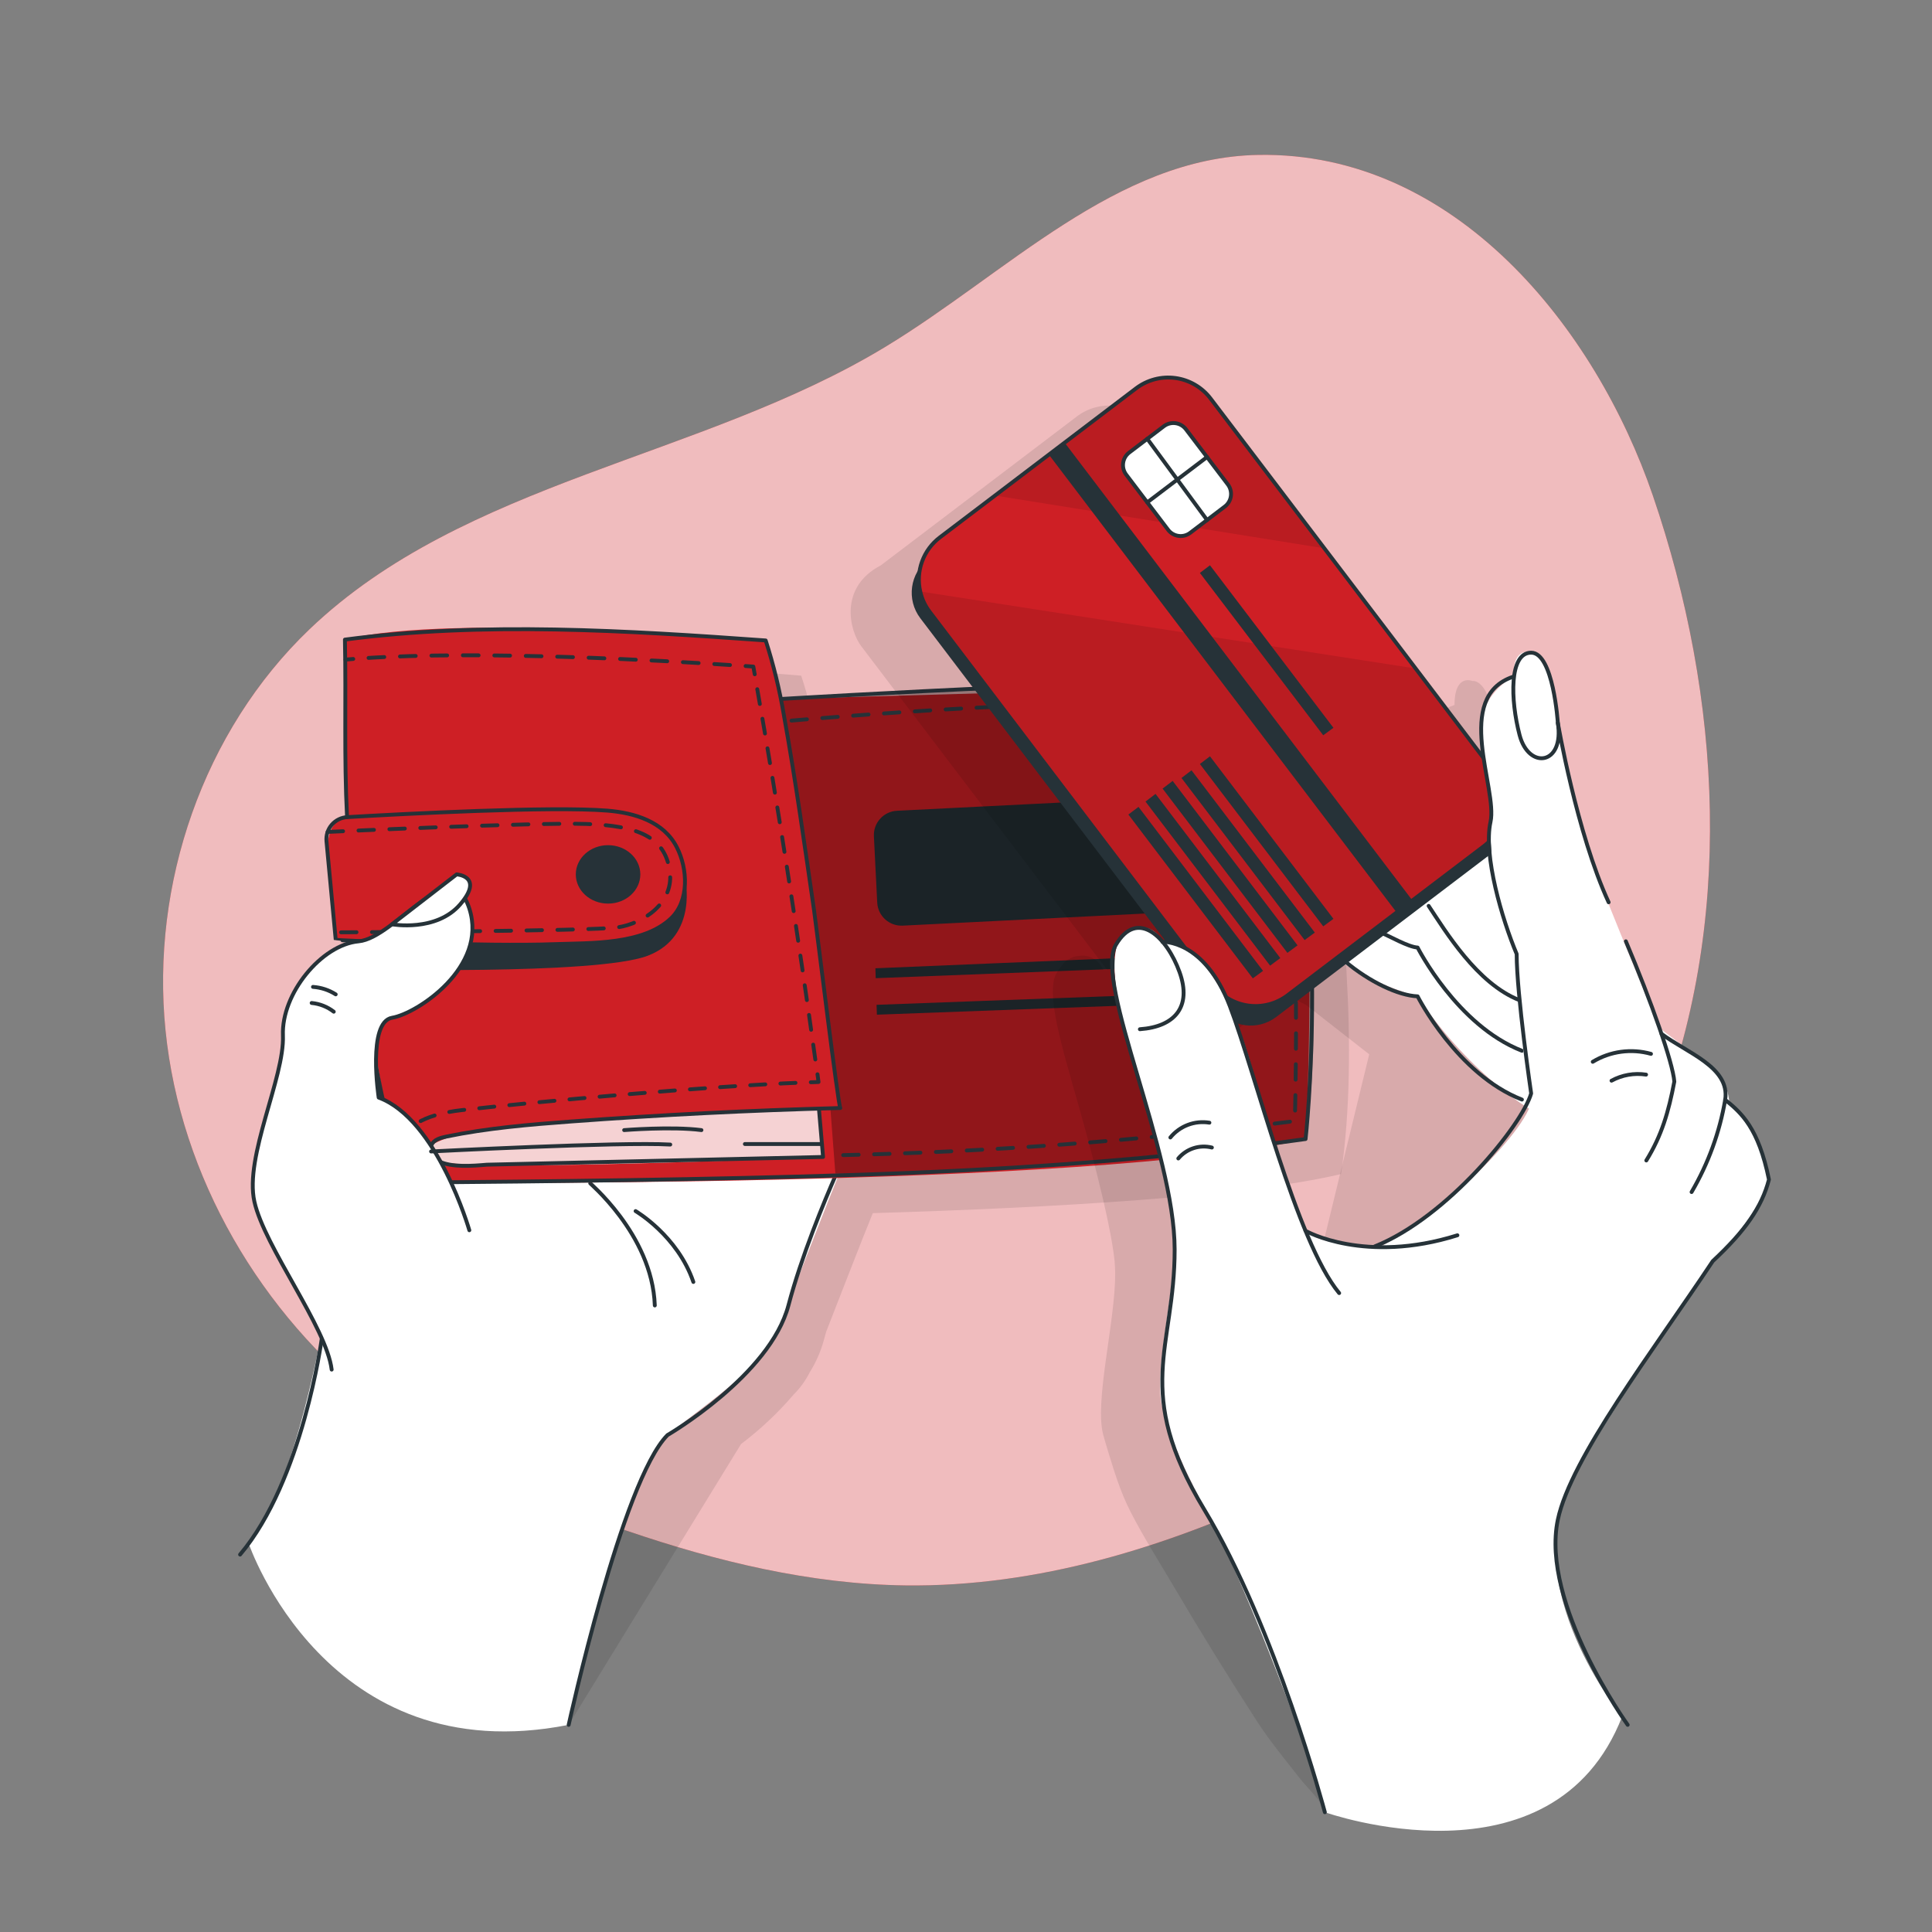
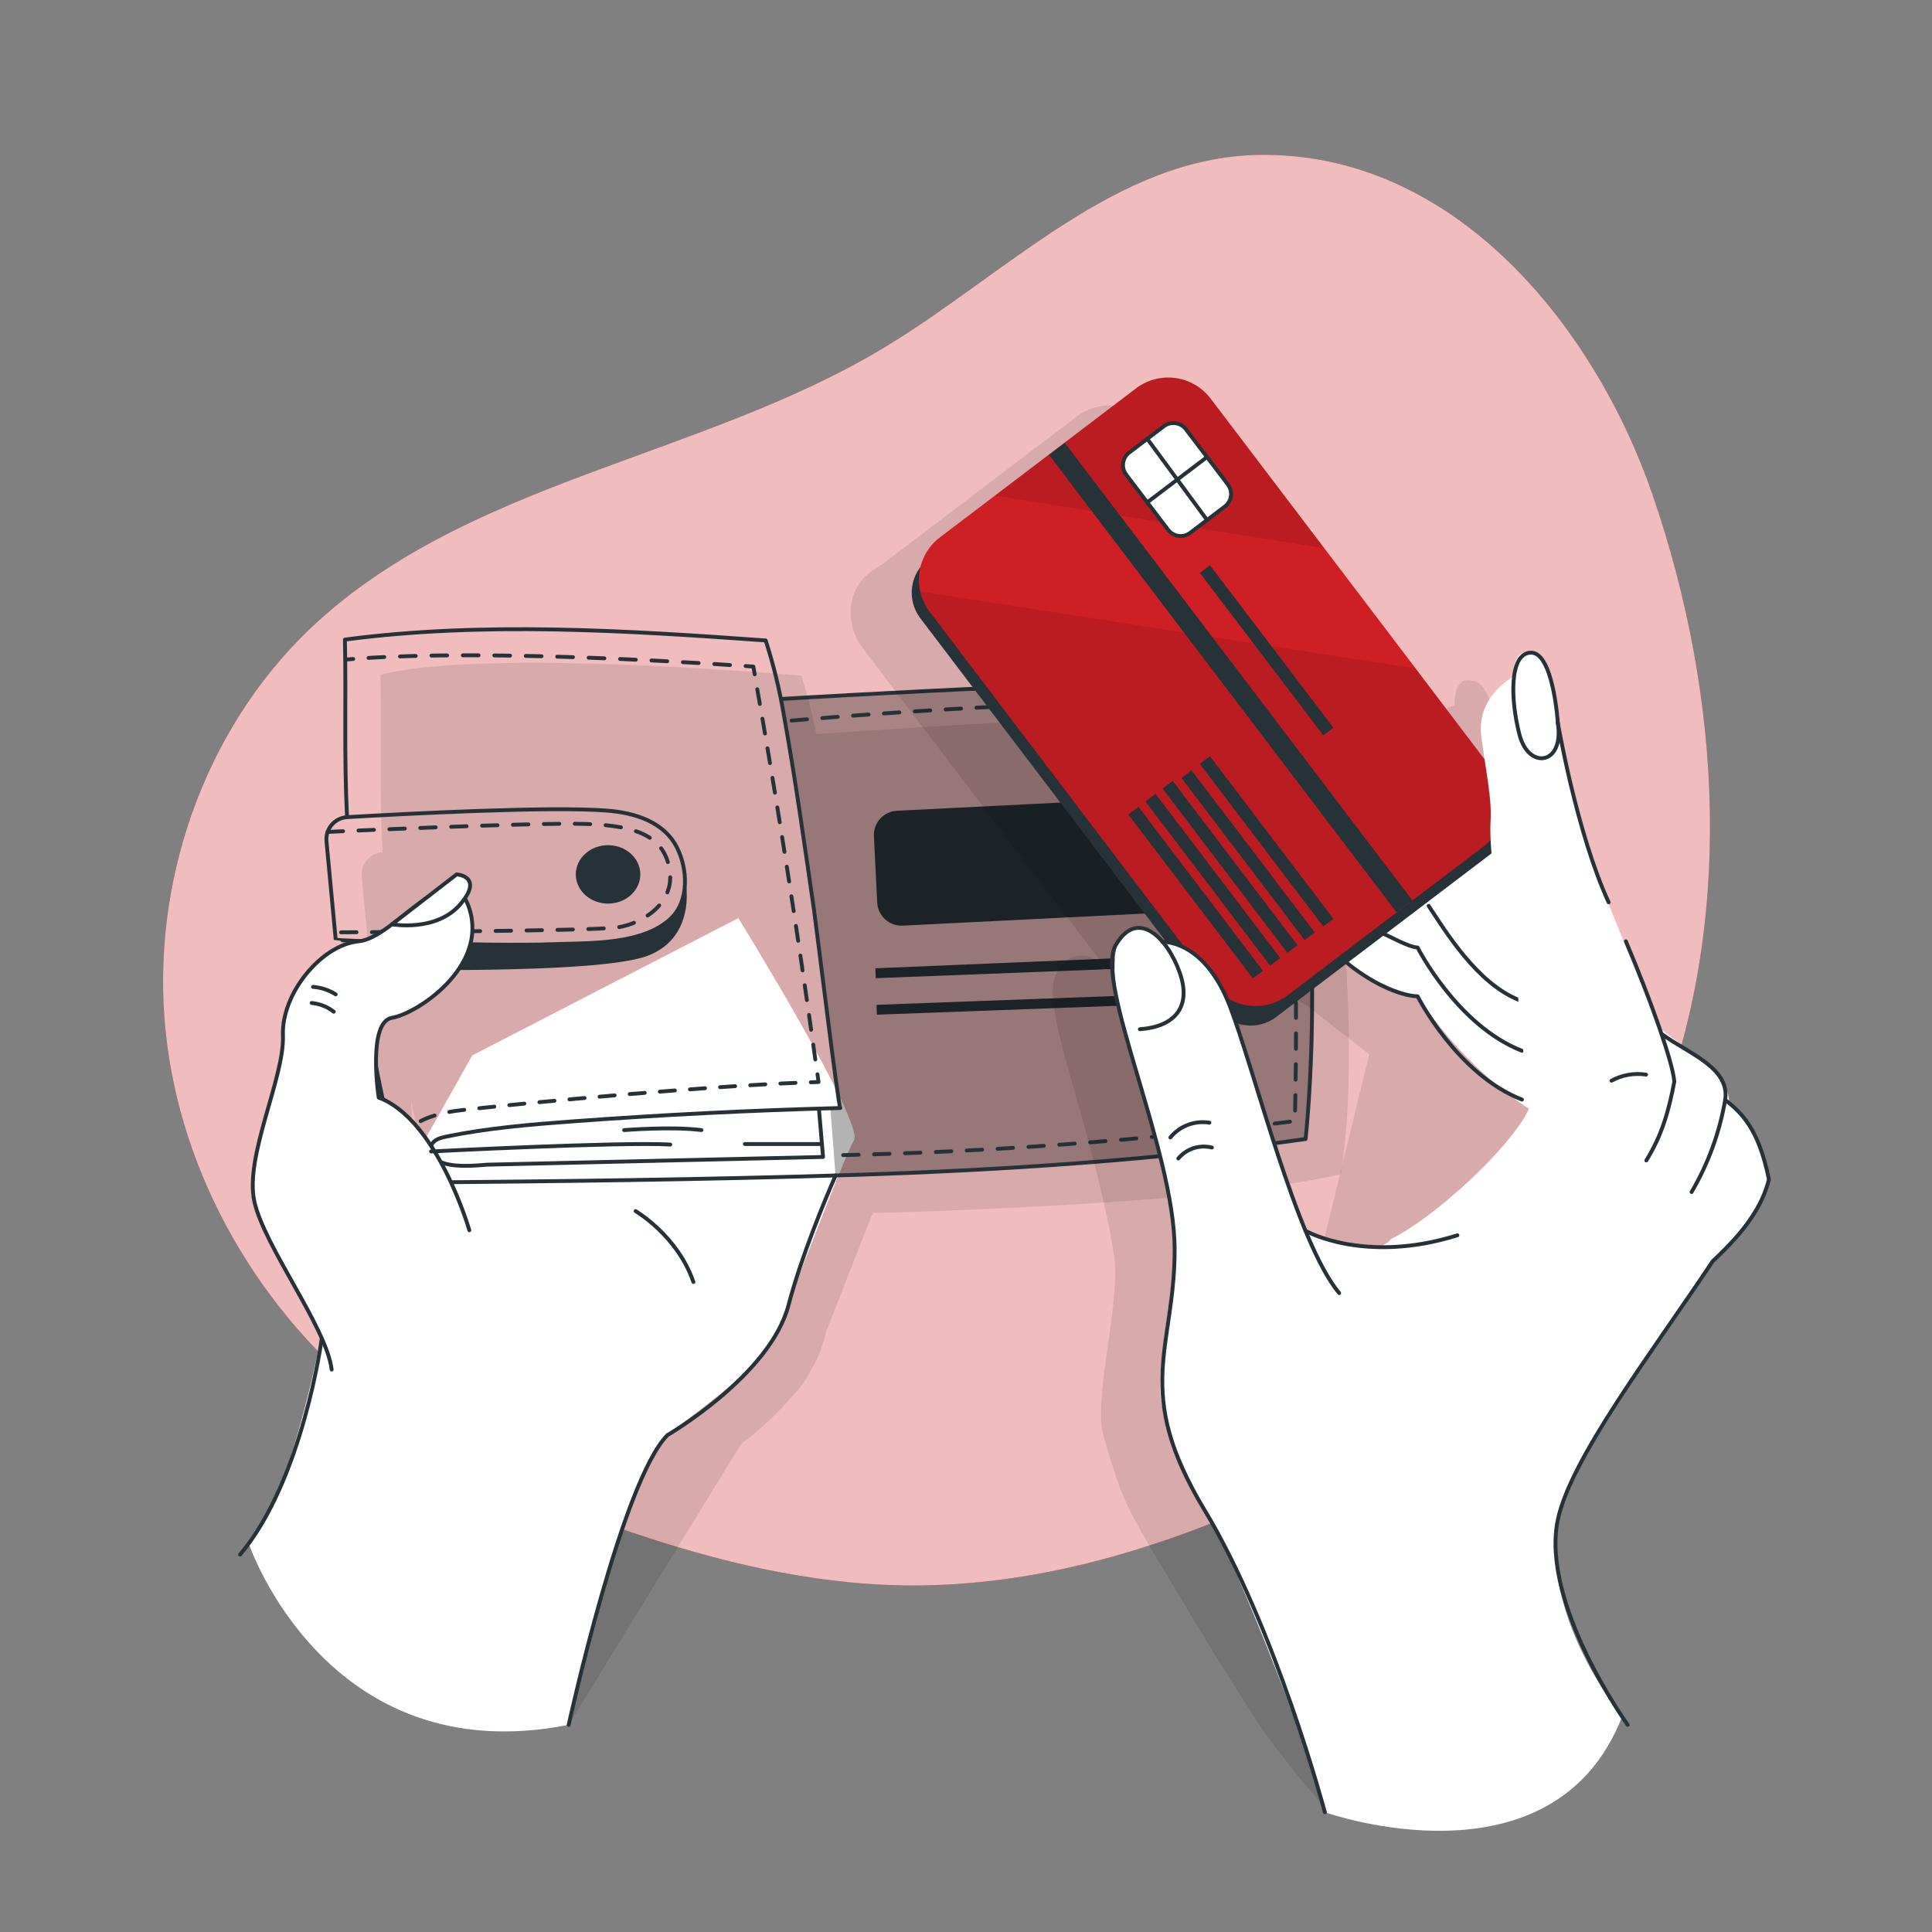
<svg xmlns="http://www.w3.org/2000/svg" width="500" height="500" viewBox="0 0 500 500" fill="none">
  <rect x="0" y="0" width="500" height="500" fill="#808080" stroke="none" />
  <path d="M325.673 40.091C288.863 40.721 260.483 70.821 228.973 89.861C181.393 118.611 120.283 124.451 80.093 162.861C52.583 189.191 39.003 228.831 42.843 266.701C46.683 304.571 67.483 340.071 97.563 363.411C116.743 378.281 139.253 388.311 162.223 396.161C185.503 404.101 209.743 409.991 234.343 410.301C268.433 410.731 301.923 400.421 332.763 385.871C354.213 375.761 374.893 363.401 391.763 346.731C407.703 330.991 419.923 311.651 428.293 290.871C448.983 239.511 445.693 180.641 427.753 128.251C412.913 84.921 376.633 39.211 325.673 40.091Z" fill="#CE1F25" />
  <path opacity="0.7" d="M325.673 40.091C288.863 40.721 260.483 70.821 228.973 89.861C181.393 118.611 120.283 124.451 80.093 162.861C52.583 189.191 39.003 228.831 42.843 266.701C46.683 304.571 67.483 340.071 97.563 363.411C116.743 378.281 139.253 388.311 162.223 396.161C185.503 404.101 209.743 409.991 234.343 410.301C268.433 410.731 301.923 400.421 332.763 385.871C354.213 375.761 374.893 363.401 391.763 346.731C407.703 330.991 419.923 311.651 428.293 290.871C448.983 239.511 445.693 180.641 427.753 128.251C412.913 84.921 376.633 39.211 325.673 40.091Z" fill="white" />
  <path opacity="0.1" d="M348.497 252.049C348.237 244.519 347.747 236.489 346.937 228.179C345.847 211.579 343.767 196.079 339.997 186.329C319.237 182.079 211.387 189.999 211.307 189.999L210.637 186.999L210.367 185.809L209.887 183.719L209.757 183.239C209.057 180.419 208.267 177.629 207.347 174.859C207.347 174.859 125.587 167.559 98.467 174.639C98.467 174.879 98.467 175.109 98.467 175.349L98.547 182.039C98.627 194.989 98.327 207.139 98.997 220.479V220.579C98.867 220.568 98.736 220.568 98.607 220.579C97.554 220.719 96.561 221.146 95.737 221.815C94.912 222.484 94.289 223.368 93.937 224.369C93.668 225.146 93.569 225.971 93.647 226.789L94.007 230.999C94.007 231.069 94.007 231.129 94.007 231.199C95.007 241.819 96.007 252.339 96.007 252.339C96.007 252.339 96.527 252.389 97.377 252.429L101.867 252.749C92.307 253.629 81.867 266.249 82.327 277.099C82.787 287.949 72.327 308.379 74.937 320.099C76.937 329.259 87.227 343.989 92.237 355.179L91.847 357.399L69.477 402.319C70.977 400.119 84.477 458.819 147.177 446.389L191.787 373.709C196.762 369.957 201.316 365.675 205.367 360.939C207.076 359.241 208.498 357.275 209.577 355.119C211.169 352.575 212.385 349.813 213.187 346.919C213.387 346.159 213.597 345.409 213.817 344.639C217.457 335.369 222.317 322.719 225.877 313.959C272.877 312.559 322.227 309.689 347.007 303.859H347.057C349.457 287.559 349.507 269.269 348.497 252.049ZM107.127 293.119C106.739 290.412 106.505 287.684 106.427 284.949C106.977 287.829 107.577 290.699 108.207 293.579C107.847 293.419 107.487 293.259 107.127 293.119Z" fill="black" />
  <path d="M64.359 399.449C64.359 399.449 84.439 458.819 147.169 446.389C147.169 446.389 161.089 381.039 172.749 371.389C180.269 365.189 196.879 354.069 200.429 346.019C203.979 337.969 218.239 299.739 220.999 295.139C223.759 290.539 191.079 237.609 191.079 237.609L122.239 273.129L83.939 341.129C83.939 341.129 76.589 385.129 64.359 399.449Z" fill="white" />
  <path d="M83.273 346.43C83.273 346.43 78.363 383.14 62.133 402.32" stroke="#263238" stroke-linecap="round" stroke-linejoin="round" />
  <path d="M147.172 446.39C147.172 446.39 161.012 383.16 172.752 371.39C172.752 371.39 199.272 355.97 204.052 337.82C207.362 325.25 213.382 310.76 216.262 304.18" stroke="#263238" stroke-linecap="round" stroke-linejoin="round" />
-   <path d="M152.753 306.209C151.753 305.569 168.803 319.209 169.463 337.849" stroke="#263238" stroke-linecap="round" stroke-linejoin="round" />
-   <path d="M337.926 294.78C282.646 307.78 104.606 306.07 104.606 306.07C103.106 302.91 101.296 294.95 99.546 285.73C96.046 267.22 92.776 243.63 92.776 243.63L86.886 243.22C86.886 243.22 85.886 232.7 84.886 222.08C83.886 211.46 89.886 211.47 89.886 211.47L89.456 174.71L89.346 165.53C116.466 158.45 198.226 165.75 198.226 165.75L200.776 174.61L202.196 180.89L330.876 177.26C342.676 207.77 337.926 294.78 337.926 294.78Z" fill="#CE1F25" />
  <path d="M316.542 205.604L232.142 209.824C228.668 209.998 225.992 212.955 226.166 216.429L227.024 233.579C227.197 237.053 230.154 239.728 233.628 239.554L318.028 235.334C321.502 235.16 324.177 232.204 324.004 228.73L323.146 211.58C322.972 208.106 320.015 205.43 316.542 205.604Z" fill="#263238" />
  <path d="M323.545 246.541L323.815 249.391L226.635 253.151L226.555 250.591L323.545 246.541Z" fill="#263238" />
  <path d="M324.022 256.449L324.112 259.009L226.942 262.599L226.852 260.049L324.022 256.449Z" fill="#263238" />
  <path opacity="0.3" d="M330.854 177.26C330.854 177.26 345.194 245.26 337.924 294.78C337.924 294.78 247.244 305.42 216.194 303.7L214.924 287.15L217.524 286.75C217.524 286.75 205.004 192.29 202.164 180.89C202.164 180.89 310.154 173 330.854 177.26Z" fill="black" />
  <path opacity="0.8" d="M211.933 286.91L213.003 299.42C213.003 299.42 121.603 303.42 113.563 300.51C105.523 297.6 113.993 292.96 135.253 291.29C156.513 289.62 211.933 286.91 211.933 286.91Z" fill="white" />
  <path d="M157.366 233.85C161.977 233.85 165.716 230.466 165.716 226.29C165.716 222.115 161.977 218.73 157.366 218.73C152.754 218.73 149.016 222.115 149.016 226.29C149.016 230.466 152.754 233.85 157.366 233.85Z" fill="#263238" />
  <path d="M92.773 243.619C94.657 264.773 98.616 285.69 104.593 306.069C143.363 305.739 182.123 305.309 220.883 304.069C259.643 302.829 299.473 300.209 337.883 294.779C337.883 294.779 344.763 234.019 330.813 177.259C315.393 174.049 202.553 180.869 202.553 180.869" stroke="#263238" stroke-linecap="round" stroke-linejoin="round" />
  <path d="M211.936 286.91L213.006 299.42L126.006 301.42C122.416 301.73 116.826 302.2 113.526 300.51C112.026 299.74 110.946 297.86 111.656 296.32C112.296 294.94 113.976 294.45 115.476 294.15C126.116 291.96 136.976 291.04 147.806 290.24C170.992 288.52 194.216 287.357 217.476 286.75C216.986 286.75 211.316 239.96 210.686 235.64C208.226 218.74 205.886 201.77 202.846 184.96C201.749 178.452 200.181 172.032 198.156 165.75C162.316 163.19 124.886 160.82 89.266 165.53C89.596 181.4 89.006 195.53 89.816 211.47" stroke="#263238" stroke-linecap="round" stroke-linejoin="round" />
  <path d="M103.263 301.359C103.049 300.712 102.921 300.04 102.883 299.359" stroke="#263238" stroke-linecap="round" stroke-linejoin="round" />
  <path d="M103.461 295.57C104.791 292.24 108.781 288.48 119.631 287.28C139.421 285.08 182.561 281.12 207.871 280.16" stroke="#263238" stroke-linecap="round" stroke-linejoin="round" stroke-dasharray="3.91 3.91" />
  <path d="M209.836 280.09L211.836 280.02L211.566 278.02" stroke="#263238" stroke-linecap="round" stroke-linejoin="round" />
  <path d="M211.001 274.19C206.451 241.46 201.411 208.97 195.641 176.42" stroke="#263238" stroke-linecap="round" stroke-linejoin="round" stroke-dasharray="3.88 3.88" />
  <path d="M195.321 174.509L194.961 172.509L192.961 172.369" stroke="#263238" stroke-linecap="round" stroke-linejoin="round" />
  <path d="M188.923 172.109C172.293 170.999 125.003 168.229 93.453 170.389" stroke="#263238" stroke-linecap="round" stroke-linejoin="round" stroke-dasharray="4.07 4.07" />
  <path d="M91.414 170.541L89.414 170.701" stroke="#263238" stroke-linecap="round" stroke-linejoin="round" />
  <path d="M86.884 243.22L84.494 217.72C84.422 216.954 84.504 216.181 84.737 215.448C84.97 214.715 85.349 214.036 85.85 213.453C86.352 212.869 86.965 212.393 87.655 212.052C88.345 211.711 89.096 211.513 89.864 211.47C104.564 210.62 142.584 208.62 157.174 209.79C164.174 210.35 171.784 212.6 175.174 219.3C177.994 224.82 178.414 233.1 173.684 237.64C166.484 244.54 152.824 244.01 143.544 244.34C126.264 245 86.894 243.37 86.884 243.22Z" stroke="#263238" stroke-linecap="round" stroke-linejoin="round" />
  <path d="M177.283 227.629C177.283 226.919 180.923 242.279 167.623 247.349C154.323 252.419 92.773 250.819 92.773 250.819V243.619C92.773 243.619 136.313 244.539 143.563 244.339C150.813 244.139 176.503 246.549 177.283 227.629Z" fill="#263238" />
  <path d="M164.492 313.43C164.492 313.43 175.372 319.8 179.442 331.77" stroke="#263238" stroke-linecap="round" stroke-linejoin="round" />
  <path d="M84.789 215.3C84.789 215.3 138.149 212.79 151.729 213.24C165.309 213.69 171.959 216.68 173.309 225.19C174.659 233.7 166.429 239 159.869 240C153.309 241 86.869 241.29 86.869 241.29" stroke="#263238" stroke-linecap="round" stroke-linejoin="round" stroke-dasharray="4 4" />
  <path d="M121.464 318.391C121.464 318.391 113.204 289.701 98.004 284.051C98.004 284.051 95.004 264.471 101.484 263.391C107.964 262.311 126.264 250.251 121.484 235.201C116.704 220.151 102.354 242.751 92.794 243.621C83.234 244.491 72.794 257.121 73.224 267.981C73.654 278.841 63.224 299.271 65.834 310.981C68.444 322.691 84.534 343.581 85.834 354.451" fill="white" />
  <path d="M121.464 318.391C121.464 318.391 113.204 289.701 98.004 284.051C98.004 284.051 95.004 264.471 101.484 263.391C107.964 262.311 126.264 250.251 121.484 235.201C116.704 220.151 102.354 242.751 92.794 243.621C83.234 244.491 72.794 257.121 73.224 267.981C73.654 278.841 63.224 299.271 65.834 310.981C68.444 322.691 84.534 343.581 85.834 354.451" stroke="#263238" stroke-linecap="round" stroke-linejoin="round" />
  <path d="M101.453 239.211C101.453 239.211 112.903 241.291 119.123 234.021C125.343 226.751 118.183 226.291 118.183 226.291L101.453 239.211Z" fill="white" stroke="#263238" stroke-linecap="round" stroke-linejoin="round" />
  <path d="M81 255.41C83.09 255.554 85.111 256.217 86.88 257.34" stroke="#263238" stroke-linecap="round" stroke-linejoin="round" />
  <path d="M80.656 259.57C82.738 259.768 84.722 260.551 86.376 261.83" stroke="#263238" stroke-linecap="round" stroke-linejoin="round" />
  <path d="M111.562 298C111.562 298 160.563 295.47 173.463 296.21" stroke="#263238" stroke-linecap="round" stroke-linejoin="round" />
  <path d="M161.531 292.47C161.531 292.47 173.861 291.47 181.531 292.47" stroke="#263238" stroke-linecap="round" stroke-linejoin="round" />
  <path d="M192.773 296.07H212.723" stroke="#263238" stroke-linecap="round" stroke-linejoin="round" />
  <path d="M204.844 186.491C204.844 186.491 292.474 178.661 327.684 183.131C327.684 183.131 337.184 200.601 335.114 290.131C295.539 295.203 255.723 298.164 215.834 299.001" stroke="#263238" stroke-linecap="round" stroke-linejoin="round" stroke-dasharray="4 4" />
  <g opacity="0.1">
    <path d="M442.062 310.391C439.572 299.801 435.922 295.821 432.262 292.761C432.262 292.761 432.182 286.761 427.492 283.341C426.239 282.237 424.902 281.234 423.492 280.341C419.092 277.041 414.242 273.341 414.242 273.341C411.962 266.741 408.872 258.751 405.532 250.891L405.702 252.681C402.282 244.331 398.932 236.021 397.992 233.261V233.201C398.992 235.861 399.992 238.431 401.092 240.801L388.572 196.551C388.272 194.771 387.962 193.021 387.652 191.331C387.052 186.331 385.422 176.911 381.492 176.241C381.345 176.231 381.198 176.231 381.052 176.241C381.052 176.241 376.422 174.241 376.422 182.451C370.912 184.291 368.782 188.451 368.252 193.341C367.965 194.892 367.931 196.479 368.152 198.041C368.252 199.851 368.462 201.701 368.742 203.541L351.002 180.221L349.292 178.001L327.412 149.201L298.002 110.401C296.908 108.96 295.54 107.75 293.978 106.838C292.416 105.926 290.689 105.331 288.897 105.087C287.104 104.843 285.282 104.954 283.532 105.415C281.783 105.875 280.142 106.676 278.702 107.771L242.192 135.501L227.942 146.321C217.012 152.011 219.862 163.251 222.892 167.241L286.562 251.051C286.23 251.009 285.896 250.992 285.562 251.001C285.562 251.001 283.742 246.711 279.242 247.391C278.284 247.435 277.356 247.743 276.562 248.281C275.836 248.662 275.22 249.223 274.772 249.911C274.273 250.513 273.825 251.155 273.432 251.831C271.142 255.751 273.262 265.341 276.572 277.051C276.782 277.811 276.992 278.541 277.192 279.221V279.331L278.042 282.261C281.282 293.501 287.342 315.571 288.462 326.391C288.542 327.391 288.592 328.461 288.612 329.461C288.682 341.921 283.152 362.781 285.532 371.401C285.842 372.531 286.162 373.611 286.482 374.681C288.252 380.441 289.832 385.891 292.612 391.301C295.992 397.901 300.022 404.231 303.792 410.621C310.712 422.361 317.872 433.961 325.272 445.421C328.682 450.681 332.672 455.481 336.532 460.421C338.302 462.691 342.162 466.101 342.832 469.011C342.832 469.011 377.062 471.841 396.222 459.671L394.422 432.431L407.272 358.581C410.942 353.011 422.272 342.131 424.532 338.691C425.702 336.981 426.842 335.281 427.952 333.621C436.402 325.731 440.632 319.621 442.492 312.511C442.532 312.531 442.402 311.721 442.062 310.391ZM323.562 326.521L323.392 326.201C326.888 327.784 330.592 328.861 334.392 329.401C330.402 328.941 325.892 328.301 323.562 326.521ZM338.002 329.831L339.842 329.961C339.226 329.958 338.612 329.915 338.002 329.831ZM323.202 325.771L320.902 321.211C317.702 312.031 310.472 290.391 310.442 290.301C309.026 284.065 307.134 277.947 304.782 272.001C306.483 272.6 308.307 272.768 310.089 272.489C311.871 272.21 313.556 271.492 314.992 270.401L332.492 257.111C334.302 258.201 336.152 259.181 337.962 260.041L354.352 272.851L341.352 326.281L323.202 325.771ZM389.542 202.711C390.902 209.091 393.052 218.271 395.902 227.161C393.135 219.191 391.002 211.016 389.522 202.711H389.542Z" fill="black" />
    <path d="M315.25 459.451L315.35 459.931C315.35 459.931 315.32 459.751 315.25 459.451Z" fill="black" />
  </g>
  <path d="M375.999 204.669C376.999 204.009 391.659 196.029 398.999 219.959C406.339 243.889 414.949 284.609 414.949 284.609L397.509 287.999C397.509 287.999 381.349 279.399 366.869 257.859C366.869 257.859 346.569 252.599 337.729 240.099C329.729 228.739 354.409 187.029 354.409 187.029L375.999 204.669Z" fill="white" />
  <path d="M369.734 234.449C374.054 240.929 382.234 254.559 393.274 258.859" stroke="#263238" stroke-linecap="round" stroke-linejoin="round" />
  <path d="M357.516 241.42C359.516 242.23 364.516 245.11 366.876 245.22C366.876 245.22 377.066 265.39 393.876 271.94" stroke="#263238" stroke-linecap="round" stroke-linejoin="round" />
  <path d="M348.164 248.85C354.414 254.08 361.864 257.65 366.874 257.85C366.874 257.85 377.064 278.02 393.874 284.57" stroke="#263238" stroke-linecap="round" stroke-linejoin="round" />
  <path d="M295.563 102.691L240.266 144.694C235.464 148.342 234.528 155.192 238.176 159.995L314.977 261.103C318.625 265.906 325.475 266.842 330.278 263.194L385.574 221.191C390.377 217.543 391.313 210.693 387.665 205.89L310.864 104.781C307.216 99.979 300.365 99.043 295.563 102.691Z" fill="#263238" />
  <path d="M384.002 219.001L333.262 257.551C331.823 258.648 330.181 259.45 328.431 259.911C326.681 260.372 324.857 260.483 323.064 260.238C321.271 259.993 319.544 259.396 317.982 258.482C316.42 257.568 315.054 256.354 313.962 254.911L240.612 158.351C239.417 156.791 238.578 154.989 238.152 153.071C237.561 150.495 237.727 147.803 238.63 145.319C239.533 142.836 241.135 140.666 243.242 139.071L257.502 128.251L294.002 100.511C295.443 99.417 297.084 98.617 298.834 98.157C300.584 97.697 302.407 97.587 304.199 97.832C305.991 98.077 307.718 98.673 309.28 99.586C310.842 100.499 312.209 101.71 313.302 103.151L342.732 141.891L364.612 170.691L386.612 199.691C387.71 201.13 388.513 202.771 388.976 204.521C389.439 206.27 389.552 208.094 389.31 209.887C389.067 211.68 388.474 213.408 387.563 214.972C386.652 216.536 385.442 217.905 384.002 219.001Z" fill="#CE1F25" />
  <path opacity="0.1" d="M342.689 141.891L257.469 128.241L293.999 100.511C295.439 99.417 297.081 98.617 298.831 98.157C300.58 97.697 302.403 97.587 304.196 97.832C305.988 98.077 307.715 98.673 309.276 99.586C310.838 100.499 312.205 101.71 313.299 103.151L342.689 141.891Z" fill="black" />
  <path opacity="0.1" d="M383.998 219L333.258 257.55C331.819 258.647 330.177 259.449 328.427 259.91C326.677 260.372 324.853 260.483 323.06 260.237C321.267 259.992 319.54 259.395 317.978 258.481C316.416 257.567 315.05 256.354 313.958 254.91L240.608 158.35C239.413 156.791 238.574 154.989 238.148 153.07L366.288 173L386.608 199.75C388.806 202.652 389.766 206.307 389.276 209.914C388.787 213.521 386.89 216.788 383.998 219Z" fill="black" />
  <path d="M301.2 110.315L292.241 117.12C290.447 118.483 290.097 121.043 291.46 122.837L302.306 137.115C303.669 138.909 306.228 139.259 308.022 137.896L316.981 131.091C318.775 129.728 319.125 127.169 317.762 125.374L306.917 111.096C305.554 109.302 302.994 108.952 301.2 110.315Z" fill="white" stroke="#263238" stroke-linecap="round" stroke-linejoin="round" />
  <path d="M296.914 113.561L312.384 134.581" stroke="#263238" stroke-linecap="round" stroke-linejoin="round" />
  <path d="M296.914 130.009L312.384 118.279" stroke="#263238" stroke-linecap="round" stroke-linejoin="round" />
  <path d="M326.873 251.26L324.233 253.2L292.023 210.8L294.643 208.82L326.873 251.26Z" fill="#263238" />
  <path d="M331.343 247.951L328.703 249.911L296.453 207.441L299.053 205.461L331.343 247.951Z" fill="#263238" />
  <path d="M335.805 244.66L333.175 246.6L300.875 204.09L303.485 202.1L335.805 244.66Z" fill="#263238" />
  <path d="M340.276 241.35L337.636 243.29L305.766 201.34L308.366 199.35L340.276 241.35Z" fill="#263238" />
  <path d="M345.091 237.79L342.451 239.74L310.531 197.72L313.141 195.73L345.091 237.79Z" fill="#263238" />
  <path d="M345.091 188.351L342.451 190.291L310.531 148.271L313.141 146.291L345.091 188.351Z" fill="#263238" />
  <path d="M275.577 114.618L271.492 117.721L361.437 236.133L365.523 233.03L275.577 114.618Z" fill="#263238" />
-   <path d="M384.002 219.001L333.262 257.551C331.823 258.648 330.181 259.45 328.431 259.911C326.681 260.372 324.857 260.483 323.064 260.238C321.271 259.993 319.544 259.396 317.982 258.482C316.42 257.568 315.054 256.354 313.962 254.911L240.612 158.351C239.417 156.791 238.578 154.989 238.152 153.071C237.561 150.495 237.727 147.803 238.63 145.319C239.533 142.836 241.135 140.666 243.242 139.071L257.502 128.251L294.002 100.511C295.443 99.417 297.084 98.617 298.834 98.157C300.584 97.697 302.407 97.587 304.199 97.832C305.991 98.077 307.718 98.673 309.28 99.586C310.842 100.499 312.209 101.71 313.302 103.151L342.732 141.891L364.612 170.691L386.612 199.691C387.71 201.13 388.513 202.771 388.976 204.521C389.439 206.27 389.552 208.094 389.31 209.887C389.067 211.68 388.474 213.408 387.563 214.972C386.652 216.536 385.442 217.905 384.002 219.001Z" stroke="#263238" stroke-linecap="round" stroke-linejoin="round" />
  <path d="M342.872 468.999C342.872 468.999 401.931 489.999 419.801 444.259C419.801 444.259 391.851 410.259 407.111 382.479C416.711 364.979 443.262 326.349 443.262 326.349C443.262 326.349 454.351 315.819 457.801 305.239C457.801 305.239 455.902 293.449 447.542 285.469C447.542 285.469 447.452 279.469 442.762 276.049C438.072 272.629 429.472 266.049 429.472 266.049C429.472 266.049 415.332 232.129 413.232 225.999C411.132 219.869 406.911 208.279 404.801 195.479C402.691 182.679 400.742 168.899 396.262 168.939C396.262 168.939 391.642 166.939 391.642 175.149C391.642 175.149 381.942 180.149 383.372 190.729C384.802 201.309 386.122 206.779 385.742 212.729C385.362 218.679 387.271 239.339 392.051 245.819C392.051 245.819 393.651 274.819 396.051 282.369C396.131 282.599 396.201 282.809 396.271 282.999C398.791 289.389 373.612 313.999 359.982 320.659C359.982 320.659 358.552 323.319 353.262 322.589C347.972 321.859 339.022 321.519 337.482 317.589C335.942 313.659 325.692 282.999 325.692 282.999C325.692 282.999 317.402 243.699 300.842 243.709C300.842 243.709 298.332 237.709 291.842 240.989C285.352 244.269 289.602 262.149 292.472 271.929C295.342 281.709 302.612 307.419 303.792 319.249C304.972 331.079 298.272 354.779 300.792 364.099C303.312 373.419 306.112 379.709 314.152 394.969C322.192 410.229 340.002 455.729 342.872 468.999Z" fill="white" />
  <path d="M342.871 469.001C342.871 469.001 330.231 421.421 311.651 390.651C293.071 359.881 304.001 349.001 304.001 323.391C304.001 297.781 283.131 254.181 288.761 244.571C294.391 234.961 302.071 242.651 305.281 251.621C308.491 260.591 304.001 265.721 295.001 266.361" stroke="#263238" stroke-linecap="round" stroke-linejoin="round" />
  <path d="M300.844 243.749C300.844 243.749 311.634 243.089 318.264 260.339C324.894 277.589 335.514 321.339 346.574 334.649" stroke="#263238" stroke-linecap="round" stroke-linejoin="round" />
  <path d="M337.844 318.49C337.904 318.63 353.294 327.21 377.174 319.69" stroke="#263238" stroke-linecap="round" stroke-linejoin="round" />
  <path d="M302.891 294.379C304.09 292.911 305.655 291.785 307.428 291.112C309.201 290.44 311.119 290.246 312.991 290.549" stroke="#263238" stroke-linecap="round" stroke-linejoin="round" />
  <path d="M304.945 299.811C305.982 298.571 307.347 297.648 308.884 297.148C310.421 296.647 312.067 296.59 313.635 296.981" stroke="#263238" stroke-linecap="round" stroke-linejoin="round" />
-   <path d="M391.643 175.121C375.943 180.351 387.643 204.061 385.743 212.711C383.843 221.361 388.743 237.921 392.513 246.901C392.513 257.431 396.263 282.981 396.263 282.981C393.943 291.111 374.583 315.071 355.773 322.571" stroke="#263238" stroke-linecap="round" stroke-linejoin="round" />
  <path d="M403.165 187.06C403.165 187.06 401.995 168.91 396.265 168.91C390.535 168.91 390.885 181.14 393.265 190.22C395.645 199.3 404.905 198 403.165 187.06Z" stroke="#263238" stroke-linecap="round" stroke-linejoin="round" />
  <path d="M403.164 187.061C403.164 187.061 408.044 215.591 416.314 233.511" stroke="#263238" stroke-linecap="round" stroke-linejoin="round" />
  <path d="M426.063 300.329C430.063 293.849 431.833 287.719 433.313 279.919C432.943 275.029 427.313 259.069 420.773 243.609" stroke="#263238" stroke-linecap="round" stroke-linejoin="round" />
  <path d="M430 267.561C436.49 272.441 447.78 276.191 446.48 284.611C445.046 293.034 442.098 301.128 437.78 308.501" stroke="#263238" stroke-linecap="round" stroke-linejoin="round" />
  <path d="M421.242 446.389C421.242 446.389 398.632 414.999 403.162 393.319C406.492 377.369 427.902 349.479 443.262 326.379C451.722 318.489 455.952 312.379 457.802 305.269C455.092 291.919 450.692 288.029 446.462 284.609" stroke="#263238" stroke-linecap="round" stroke-linejoin="round" />
-   <path d="M427.273 272.74C424.755 272.032 422.118 271.849 419.525 272.202C416.933 272.554 414.441 273.435 412.203 274.791" stroke="#263238" stroke-linecap="round" stroke-linejoin="round" />
  <path d="M426.003 278.11C422.931 277.645 419.792 278.196 417.062 279.68" stroke="#263238" stroke-linecap="round" stroke-linejoin="round" />
</svg>